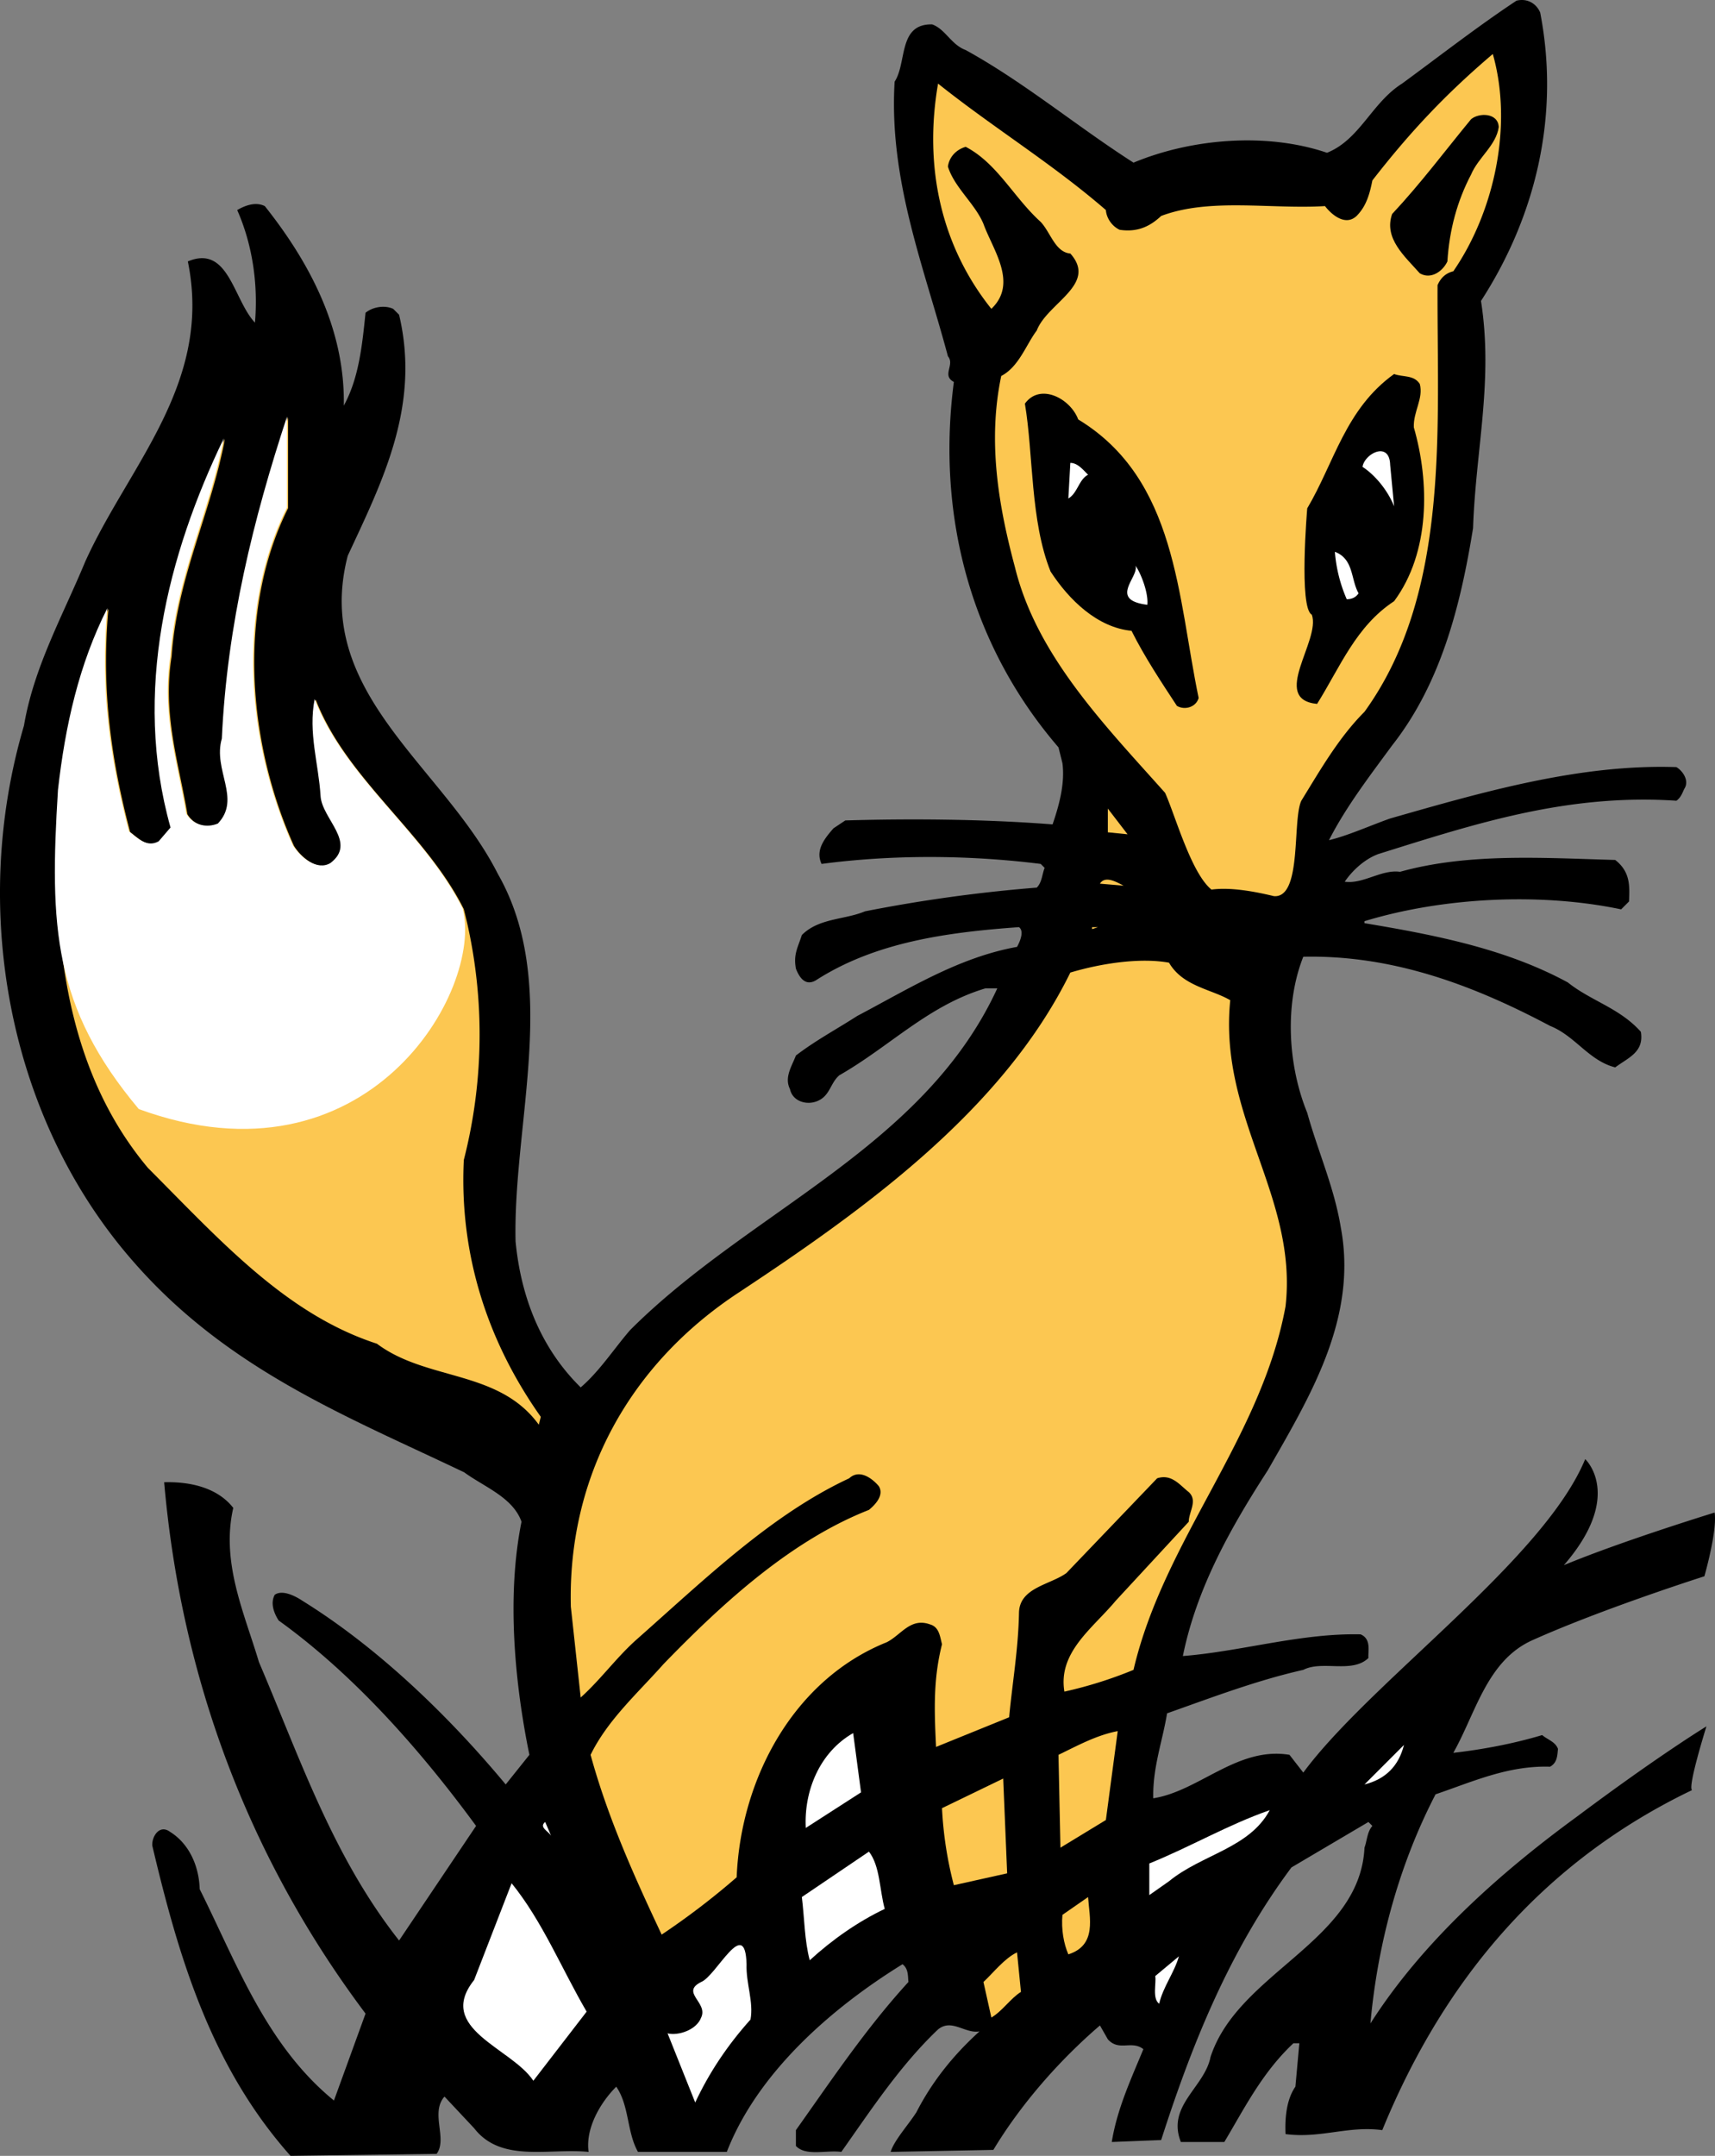
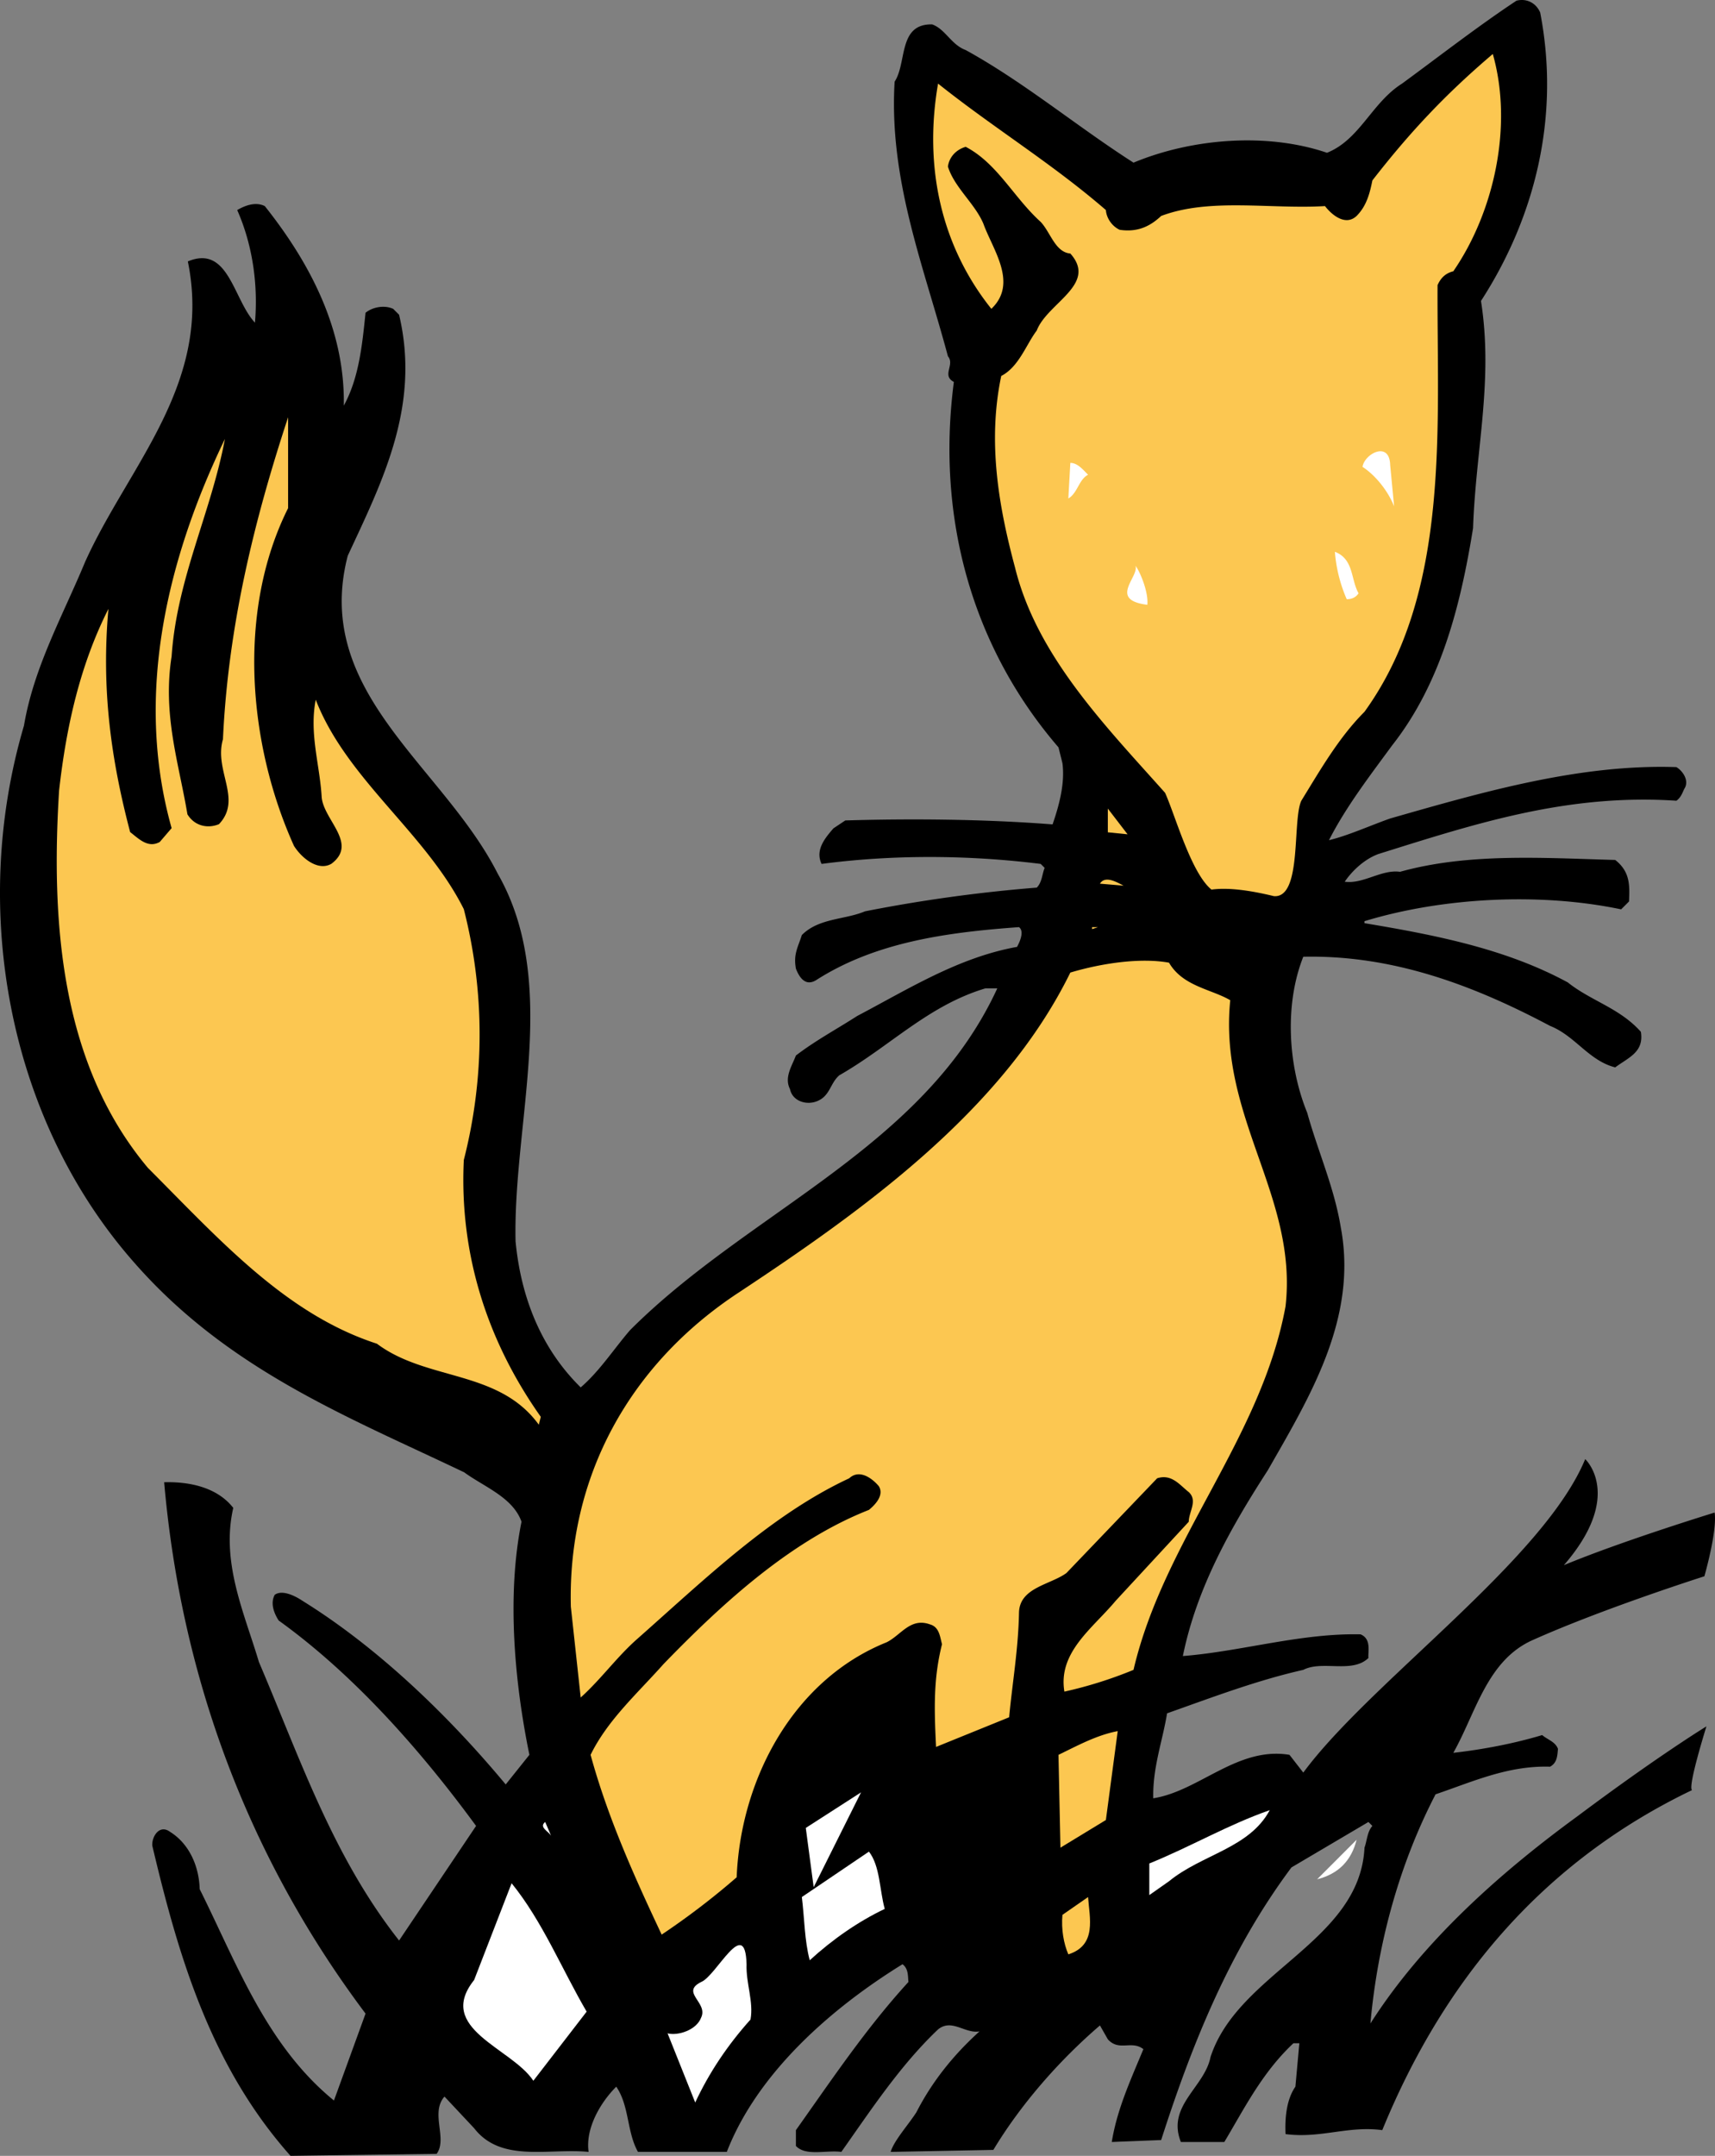
<svg xmlns="http://www.w3.org/2000/svg" width="208.666" height="262.149">
  <rect width="100%" height="100%" fill="#808080" stroke="none" />
  <path d="M187.396 1.524c2.485 12.808-.718 25.058-7.203 35.07 1.52 9.688-.644 18.094-.964 27.621-1.52 9.45-3.922 18.899-9.848 26.426-2.64 3.602-5.606 7.445-7.684 11.527 2.32-.558 4.961-1.761 7.446-2.64 11.207-3.203 23.058-6.645 34.828-6.246.8.48 1.601 1.68.96 2.64-.238.485-.398 1.043-.96 1.446-13.29-.883-24.5 2.8-36.27 6.484-1.523.559-3.043 1.84-4.086 3.363 2.242.32 4.485-1.523 6.727-1.203 8.328-2.32 17.457-1.68 26.183-1.441 1.84 1.441 1.762 3.125 1.68 5.047l-.96.96c-9.927-2.081-21.778-1.44-31.227 1.438v.242c8.648 1.442 17.214 3.121 24.742 7.207 2.8 2.242 6.324 3.121 8.886 6.004.403 2.485-1.519 3.125-3.12 4.324-3.204-.8-4.883-3.843-7.926-5.043-9.211-4.886-19.059-8.648-30.028-8.41-2.32 5.848-1.843 13.293.48 18.977 1.282 4.644 3.282 9.05 4.083 13.933 2.082 11.051-3.762 20.579-8.887 29.547-4.562 7.047-8.648 14.332-10.328 22.578 7.125-.562 14.332-2.8 21.617-2.64 1.363.558.883 2.16.961 2.879-2 1.922-5.605.242-7.926 1.441-5.683 1.281-11.129 3.363-16.574 5.285-.562 3.446-1.762 6.567-1.68 10.332 5.602-.883 10.246-6.328 16.575-5.285l1.68 2.16c8.085-10.968 29.257-25.87 34.3-38.12 0 0 4.773 4.413-2.594 12.898 7.125-2.961 18.344-6.399 18.344-6.399.32 2.324-1.25 7.75-1.25 7.75s-12.371 3.934-20.937 7.778c-5.524 2.48-6.887 8.886-9.61 13.69 3.524-.397 7.367-1.12 10.813-2.16.64.56 1.601.802 1.922 1.68-.082.801-.082 1.684-.961 2.165-5.125-.16-9.45 1.84-13.934 3.359-4.402 8.488-7.047 18.098-7.926 27.867 6.324-9.93 15.774-18.336 25.223-25.223 9.848-7.367 15.66-10.906 15.66-10.906s-2.316 7.399-1.75 7.75c-17.855 8.567-30.086 22.774-37.691 41.348-4.164-.559-7.528 1.043-11.77.48-.082-1.84.078-4.16 1.2-5.765l.48-5.282h-.719c-3.844 3.602-6.008 8.008-8.41 12.008h-5.285c-1.762-4.402 2.883-6.644 3.605-10.328 3.363-10.328 18.176-14.012 18.735-25.46.32-.884.32-1.923.96-2.645l-.48-.48-9.367 5.527c-7.527 10.09-12.09 21.457-15.852 33.148l-6.008.238c.641-4 2.325-7.605 3.844-11.289-1.441-1.12-2.96.32-4.324-1.199l-.96-1.684c-5.044 4.325-9.688 9.688-12.97 15.133l-12.492.242c.399-1.363 2.082-3.203 3.121-4.804 1.844-3.606 4.406-6.887 7.688-9.848-1.762.32-3.364-1.602-5.043-.242-4.645 4.406-8.25 9.93-11.77 14.894-1.844-.242-4.324.559-5.527-.722v-1.922c4.324-6.082 8.488-12.328 13.691-18.016-.078-.8 0-1.601-.718-2.16-8.567 5.285-17.618 13.133-21.38 22.82H77.624c-1.363-2.402-1.043-5.605-2.644-7.93-2 2.005-3.762 5.126-3.364 7.93-4.883-.48-10.648 1.36-13.93-2.882l-3.605-3.844c-1.758 2 .402 5.125-.957 6.965l-17.777.242c-9.688-10.89-13.614-24.18-16.817-37.715-.078-1.121.883-2.64 2.164-1.68 2.32 1.442 3.524 4.164 3.602 6.965 4.484 8.969 8.09 18.977 16.336 25.703l3.844-10.57c-14.254-18.977-22.422-40.836-24.504-64.613 2.965-.082 6.406.558 8.41 3.12-1.524 6.645 1.36 12.813 3.121 18.74 4.965 11.608 8.969 23.616 17.055 33.866l9.367-13.933c-6.805-9.285-14.89-18.414-24.02-24.98-.562-.88-1.039-2.083-.48-3.122.883-.64 2.402.078 3.363.719 9.047 5.605 17.613 13.773 24.742 22.34l2.883-3.602c-1.762-8.57-2.805-19.219-.96-28.344-1.044-2.964-4.567-4.246-6.97-6.007-14.09-6.727-28.664-12.41-40.113-25.461C1.076 136.278-3.729 110.739 2.916 88.239c1.203-7.13 4.727-13.371 7.45-19.938 5.28-11.691 15.53-21.699 12.488-36.512 4.964-2.082 5.527 4.645 8.167 7.446.403-4.723-.32-9.528-2.16-13.692.961-.558 2.243-1.043 3.36-.48 5.605 7.047 9.77 15.133 9.61 24.262 1.843-3.364 2.241-7.368 2.644-11.29.879-.722 2.32-.96 3.363-.48l.719.719c2.644 11.129-2.082 20.34-6.246 29.305-4.325 16.656 11.613 25.543 18.257 38.675 7.606 13.29 1.84 30.188 2.16 44.676.641 6.727 3.043 12.973 7.926 17.777 2.325-2.003 4.004-4.644 6.008-6.964 14.57-14.575 35.711-22.102 44.68-41.559h-1.446c-6.964 2.082-11.609 7.047-17.773 10.57-1.121.961-1.121 2.48-2.64 3.121-1.282.563-3.044.082-3.364-1.441-.723-1.437.238-2.8.719-4.082 2.402-1.84 4.965-3.203 7.45-4.805 6.241-3.281 12.327-7.125 19.456-8.406.399-.723.879-1.922.238-2.402-8.886.64-17.535 1.843-24.742 6.484-1.281.723-2-.398-2.402-1.441-.32-1.758.242-2.563.723-4.082 2.082-2.082 5.203-1.84 7.687-2.883a182.943 182.943 0 0 1 20.895-2.883c.64-.64.64-1.602.96-2.402l-.48-.48c-8.965-1.122-18.176-1.122-26.66 0-.8-1.68.398-3.122 1.441-4.325l1.442-.961c8.004-.238 17.05-.16 25.222.48.797-2.32 1.52-4.96 1.2-7.445l-.48-1.922c-10.49-12.172-14.895-27.863-12.731-44.437-1.524-.801.16-2.082-.723-3.121-2.883-10.813-7.207-21.38-6.484-33.39 1.52-2.321.398-7.048 4.562-6.966 1.602.559 2.324 2.48 4.086 3.121 7.125 3.922 13.531 9.29 20.418 13.692 7.125-2.961 16.254-3.684 23.54-1.2 4.003-1.601 5.444-6.085 9.128-8.41 4.484-3.28 9.207-6.964 13.93-10.086 1.28-.32 2.402.32 2.882 1.442" />
  <path fill="#fcc751" d="M35.053 61.79c-6.246 12.488-4.887 28.664.718 41.074.961 1.52 2.965 3.12 4.567 2.16 3.281-2.48-1.043-5.363-1.203-8.164-.239-3.926-1.52-7.688-.719-11.774 3.762 9.692 13.371 16.176 18.016 25.465a61.48 61.48 0 0 1 0 30.504c-.563 11.613 2.96 22.18 9.367 31.23l-.242.958c-4.883-6.723-13.61-5.282-19.696-9.848-11.129-3.602-19.218-12.73-27.863-21.379-10.41-12.41-11.852-29.223-10.809-45.879.88-7.848 2.563-15.293 6.004-22.098-.882 9.766.32 18.336 2.641 27.141 1.043.805 2.164 2.004 3.605 1.203l1.442-1.68c-4.645-16.496-.32-33.23 6.484-47.324-1.68 8.97-5.844 16.977-6.484 26.426-1.121 7.125.879 12.969 1.922 19.215.879 1.441 2.48 1.762 3.84 1.2 2.882-3.04-.637-6.485.484-10.329.637-13.852 3.84-26.742 7.926-39.152v11.05m141.773-28.8c-.957.242-1.52.8-1.918 1.683-.082 17.293 1.598 37.39-8.89 51.883-3.122 3.125-5.364 7.047-7.684 10.813-1.121 2.398.117 11.847-3.324 11.605-2.324-.559-5.285-1.117-7.606-.797-2.484-2.004-4.445-9.129-5.648-11.77-7.285-8.167-15.613-16.656-18.254-27.386-2-7.445-3.363-15.293-1.68-23.3 2.16-1.122 3.04-3.845 4.32-5.524 1.282-3.364 7.45-5.606 4.087-9.367-1.844-.16-2.403-2.563-3.606-3.844-3.281-2.961-5.281-7.125-9.125-9.13-1.121.321-2.004 1.204-2.164 2.403.8 2.563 3.285 4.485 4.324 6.965 1.121 3.125 4.246 7.207.961 10.332-6.086-7.61-8.246-17.215-6.484-27.387 6.726 5.368 13.851 9.692 20.418 15.375.078 1.04.8 2 1.68 2.403 2.163.32 3.683-.403 5.046-1.684 5.922-2.238 13.29-.8 19.934-1.2.8 1.044 2.484 2.481 3.844 1.2 1.203-1.2 1.601-2.723 1.922-4.32 4.484-5.766 8.808-10.41 14.652-15.375 2.484 8.726.16 19.219-4.805 26.422" />
-   <path d="M182.354 15.454c-.32 2.242-2.485 3.683-3.364 5.765-1.683 3.203-2.644 6.727-2.883 10.57-.562 1.2-2.003 2.243-3.363 1.442-1.84-2.082-4.402-4.246-3.363-7.207 3.523-3.762 6.566-7.848 9.61-11.531.96-.801 3.28-.801 3.363.96m-9.61 31.227c.48 1.762-.8 3.363-.723 5.285 1.926 6.649 2.004 15.215-2.398 21.14-4.644 3.044-6.566 8.005-9.371 12.49-5.762-.56.484-7.727-.64-10.848-1.602-.801-.56-12.93-.56-12.93 3.282-5.528 4.645-12.094 10.571-16.336 1.04.398 2.398.078 3.121 1.2m-41.554 4.323c12.007 7.285 12.09 21.621 14.652 33.871-.32 1.122-1.684 1.52-2.645.961-1.84-2.804-3.922-5.925-5.523-9.129-4.164-.402-7.606-3.761-9.848-7.207-2.484-6.164-2.082-14.25-3.125-20.418 1.844-2.558 5.528-.64 6.488 1.922" />
  <path fill="#fff" d="m169.143 56.532.48 5.043c-.723-1.84-2.242-3.766-3.844-4.805.239-1.602 3.282-3.203 3.364-.238m-36.754 1.198c-1.121.56-1.282 2.243-2.403 2.884l.243-4.325c.878 0 1.519.801 2.16 1.442m32.91 14.414c-.32.48-.8.719-1.442.719a17.928 17.928 0 0 1-1.441-5.766c2.32.883 1.922 3.363 2.883 5.047m-25.703 1.398c-4.805-.597-.961-3.402-1.442-4.761.64.879 1.602 3.324 1.442 4.761" />
  <path fill="#fcc751" d="M134.791 101.207v-2.882l2.402 3.125zm1.922 6.489-2.883-.242c.64-1.04 2.082-.16 2.883.242m-3.843 5.284v-.241h.722zm16.816 8.645c-1.442 14.254 8.246 23.864 6.726 37.235-2.965 16.094-14.816 28.422-18.496 44.195a51.258 51.258 0 0 1-8.41 2.645c-.8-4.805 3.445-7.688 6.246-11.051l8.887-9.606c0-1.203 1.12-2.562 0-3.605-1.121-.879-2.082-2.242-3.844-1.68l-11.047 11.528c-2.004 1.441-5.687 1.761-5.766 4.804-.078 4.403-.8 8.489-1.199 12.73-2.965 1.204-5.926 2.403-8.89 3.606-.239-4.726-.32-8.328.722-12.492-.242-.879-.32-2.082-1.441-2.402-2.403-.88-3.524 1.28-5.285 2.164-11.371 4.562-17.778 16.652-18.258 28.582a91.808 91.808 0 0 1-9.125 6.969c-3.363-7.13-6.567-14.254-8.649-21.86 2.082-4.246 5.684-7.45 8.887-11.05 7.367-7.606 15.613-15.055 24.98-18.735.883-.723 1.844-1.844 1.204-2.883-.883-1.043-2.403-2.082-3.602-.96-9.449 4.402-17.457 12.167-25.703 19.456-2.562 2.239-4.406 4.883-6.969 7.203l-1.199-11.046c-.398-15.774 7.125-29.465 20.418-38.196 15.133-10.008 32.106-22.097 40.356-38.914 3.761-1.121 8.488-1.84 12.007-1.2 1.684 2.884 5.125 3.204 7.45 4.563m-15.133 99.688-5.528 3.363-.238-11.289c2.32-1.121 4.645-2.402 7.207-2.883l-1.441 10.809" />
-   <path fill="#fff" d="m104.764 217.95-6.723 4.324c-.242-4.485 1.68-9.207 5.762-11.531l.96 7.207m61.255-.961 4.804-4.805c-.64 2.563-2.242 4.164-4.804 4.805" />
-   <path fill="#fcc751" d="M116.057 229.239a45.658 45.658 0 0 1-1.442-9.367l7.446-3.602.48 11.527-6.484 1.442" />
+   <path fill="#fff" d="m104.764 217.95-6.723 4.324l.96 7.207m61.255-.961 4.804-4.805c-.64 2.563-2.242 4.164-4.804 4.805" />
  <path fill="#fff" d="M154.49 220.114c-2.484 4.64-8.25 5.363-12.254 8.644l-2.398 1.684v-3.844c4.96-2.004 9.605-4.726 14.652-6.484m-87.437 3.121c-.32-.563-1.52-1.043-.719-1.684l.719 1.684m40.593 8.887c-3.199 1.523-6.324 3.683-9.125 6.246-.64-2.403-.64-5.125-.96-7.688l8.164-5.523c1.363 1.761 1.28 4.644 1.921 6.965m-36.269 12.492-6.484 8.406c-2.645-4.004-11.934-6.324-7.207-12.25L62.248 229c3.766 4.645 6.086 10.407 9.129 15.614" />
  <path fill="#fcc751" d="M129.986 237.649c-.558-1.285-.879-3.043-.718-4.805l3.12-2.164c.16 2.484 1.122 5.848-2.402 6.969" />
  <path fill="#fff" d="M90.834 238.848c-.082 2.32.879 4.563.48 6.727-2.8 3.12-5.046 6.484-6.726 10.09l-3.363-8.41c1.28.32 3.523-.4 4.086-1.923.878-1.84-2.563-3.043 0-4.324 1.84-.719 5.363-8.164 5.523-2.16" />
-   <path fill="#fcc751" d="M124.22 242.211c-1.277.801-2.241 2.32-3.6 3.121l-.962-4.324c1.203-1.12 2.563-2.883 4.086-3.601l.477 4.804" />
-   <path fill="#fff" d="M141.037 243.653c-.879-.64-.32-2.563-.48-3.364l2.882-2.402c-.562 2-1.921 3.684-2.402 5.766M34.92 61.707c-6.246 12.493-4.887 28.665.719 41.079.96 1.52 2.96 3.12 4.562 2.16 3.285-2.485-1.039-5.364-1.199-8.168-.238-3.922-1.52-7.688-.719-11.77 3.762 9.688 13.371 16.172 18.016 25.461 2.562 10.012-11.653 34.54-39.41 24.395-10.41-12.41-10.875-22.153-9.836-38.809.883-7.844 2.562-15.289 6.008-22.098-.883 9.77.32 18.336 2.64 27.145 1.043.8 2.164 2.004 3.606 1.2l1.441-1.68c-4.644-16.497-.32-33.231 6.484-47.32-1.683 8.964-5.843 16.972-6.484 26.421-1.121 7.125.879 12.973 1.918 19.219.883 1.437 2.484 1.762 3.844 1.199 2.883-3.043-.64-6.484.48-10.328.64-13.852 3.844-26.742 7.93-39.156v11.05" />
</svg>